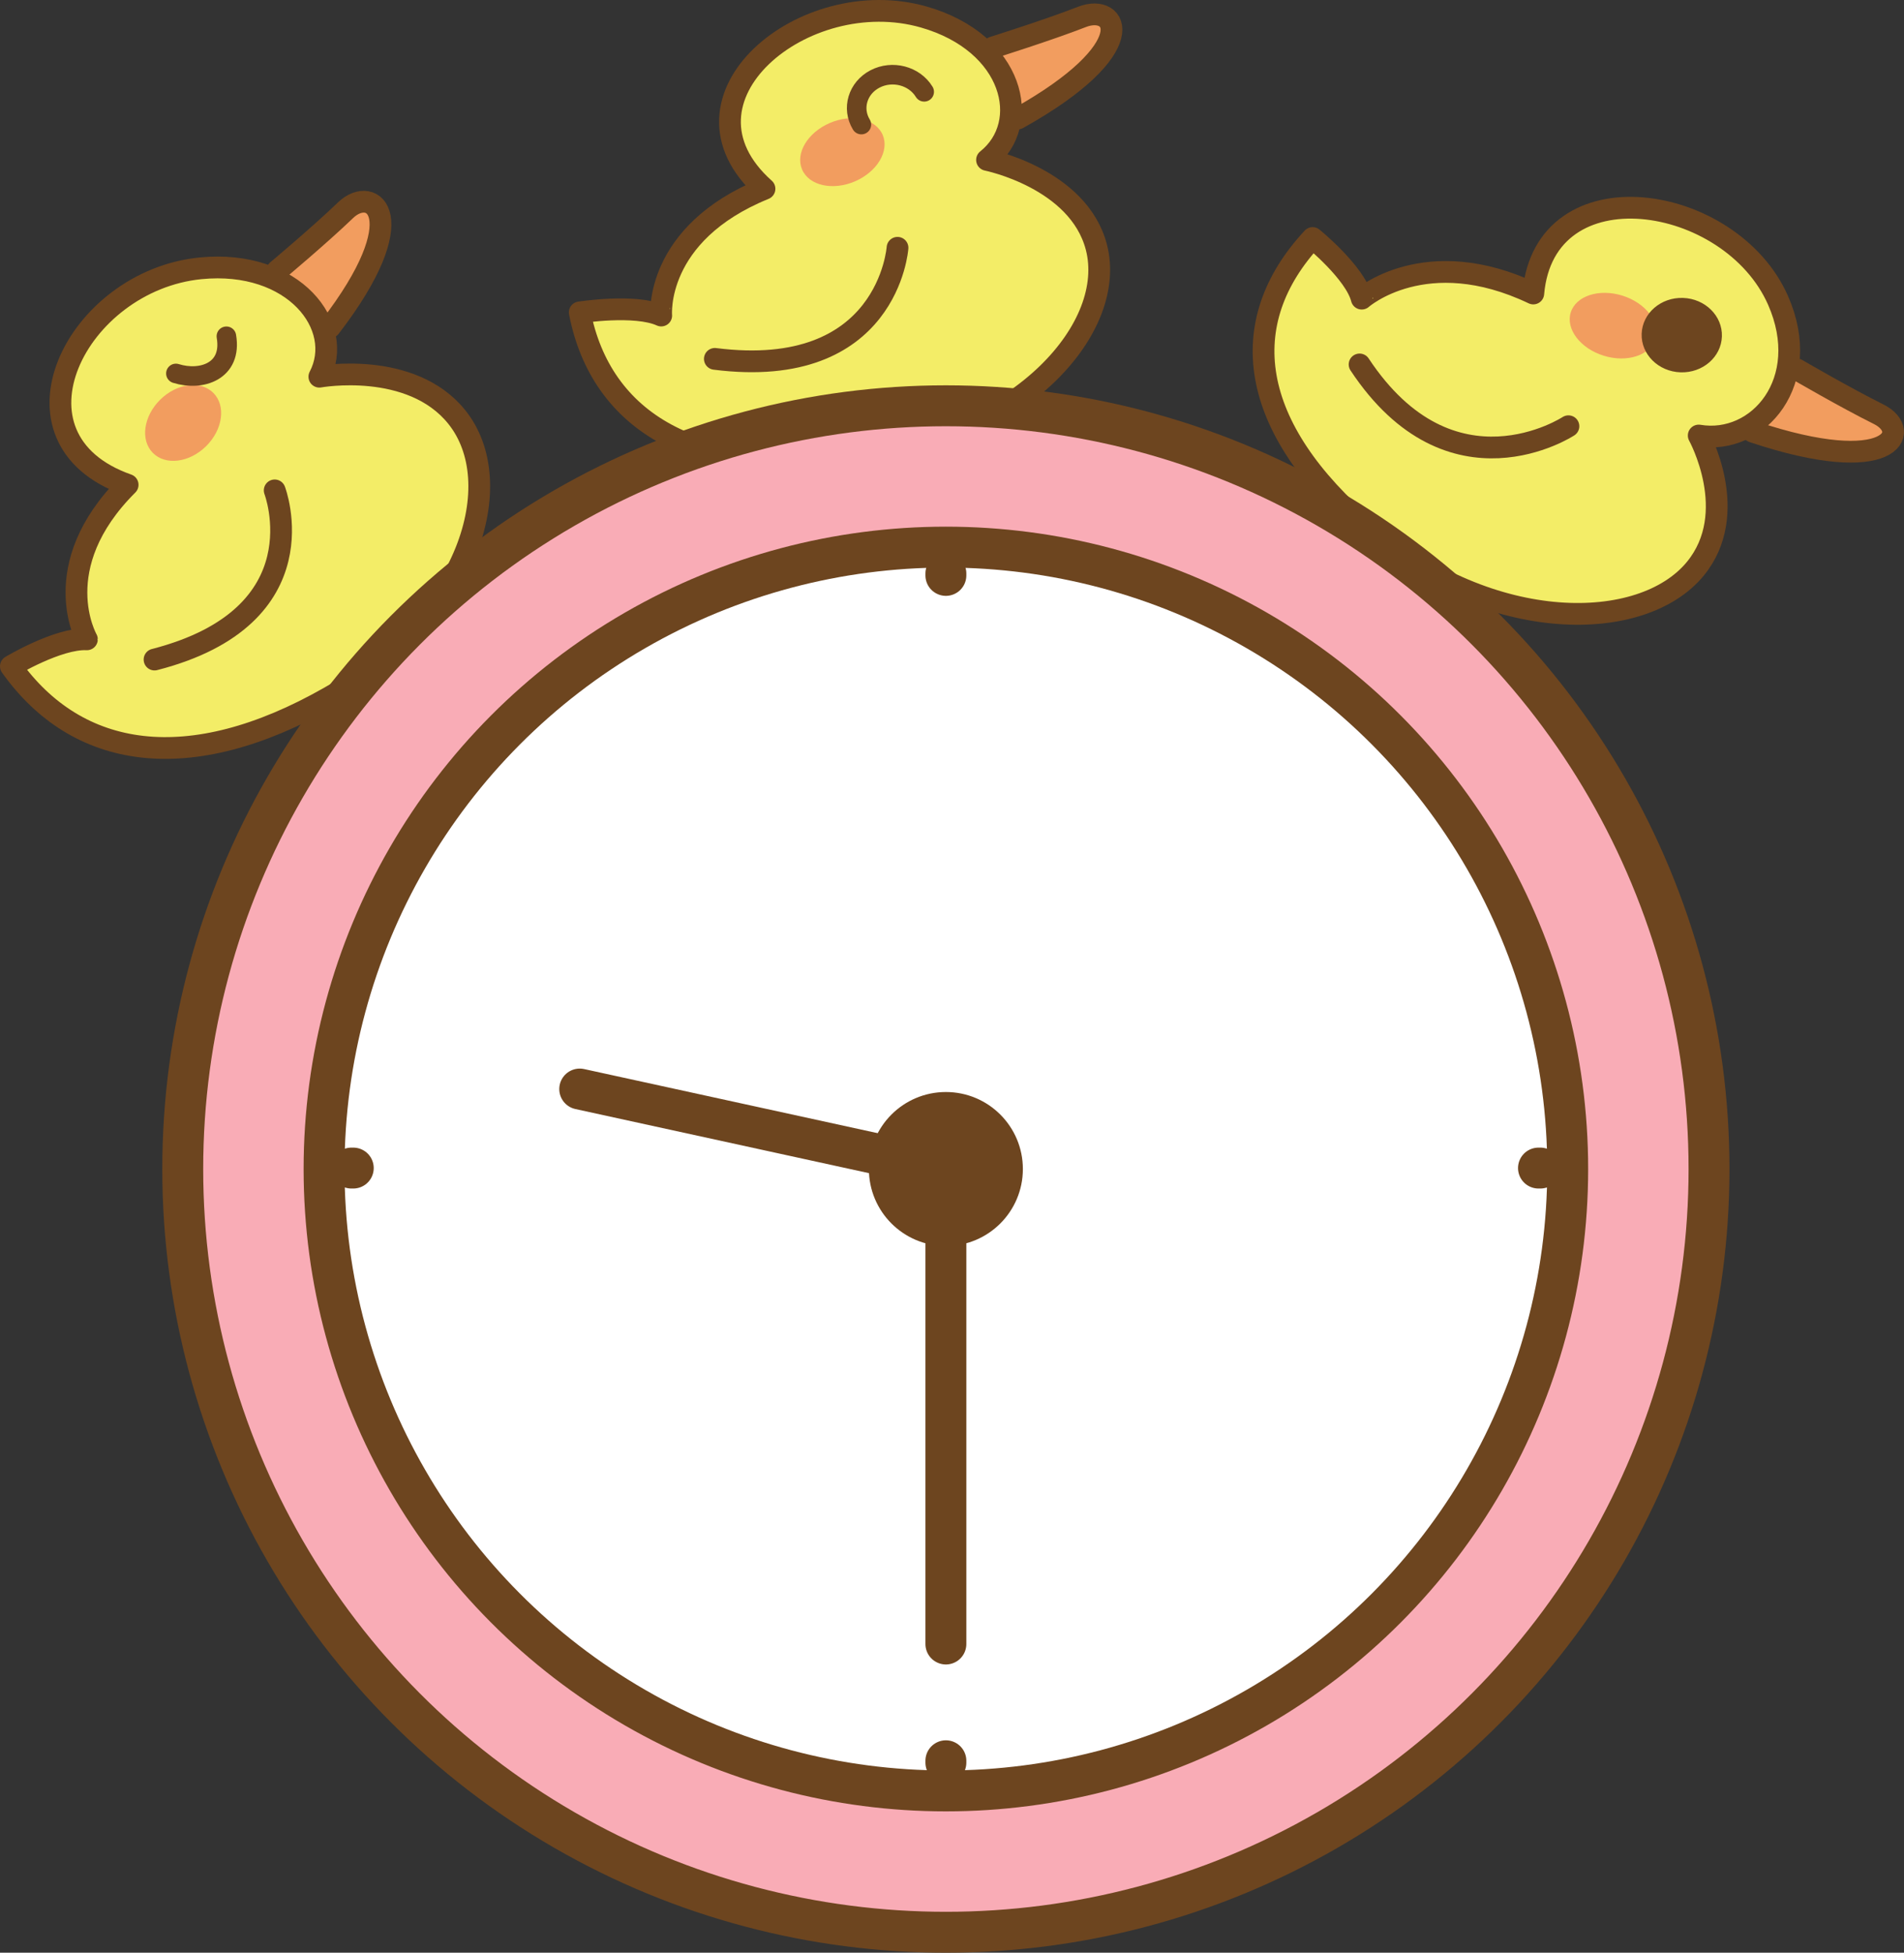
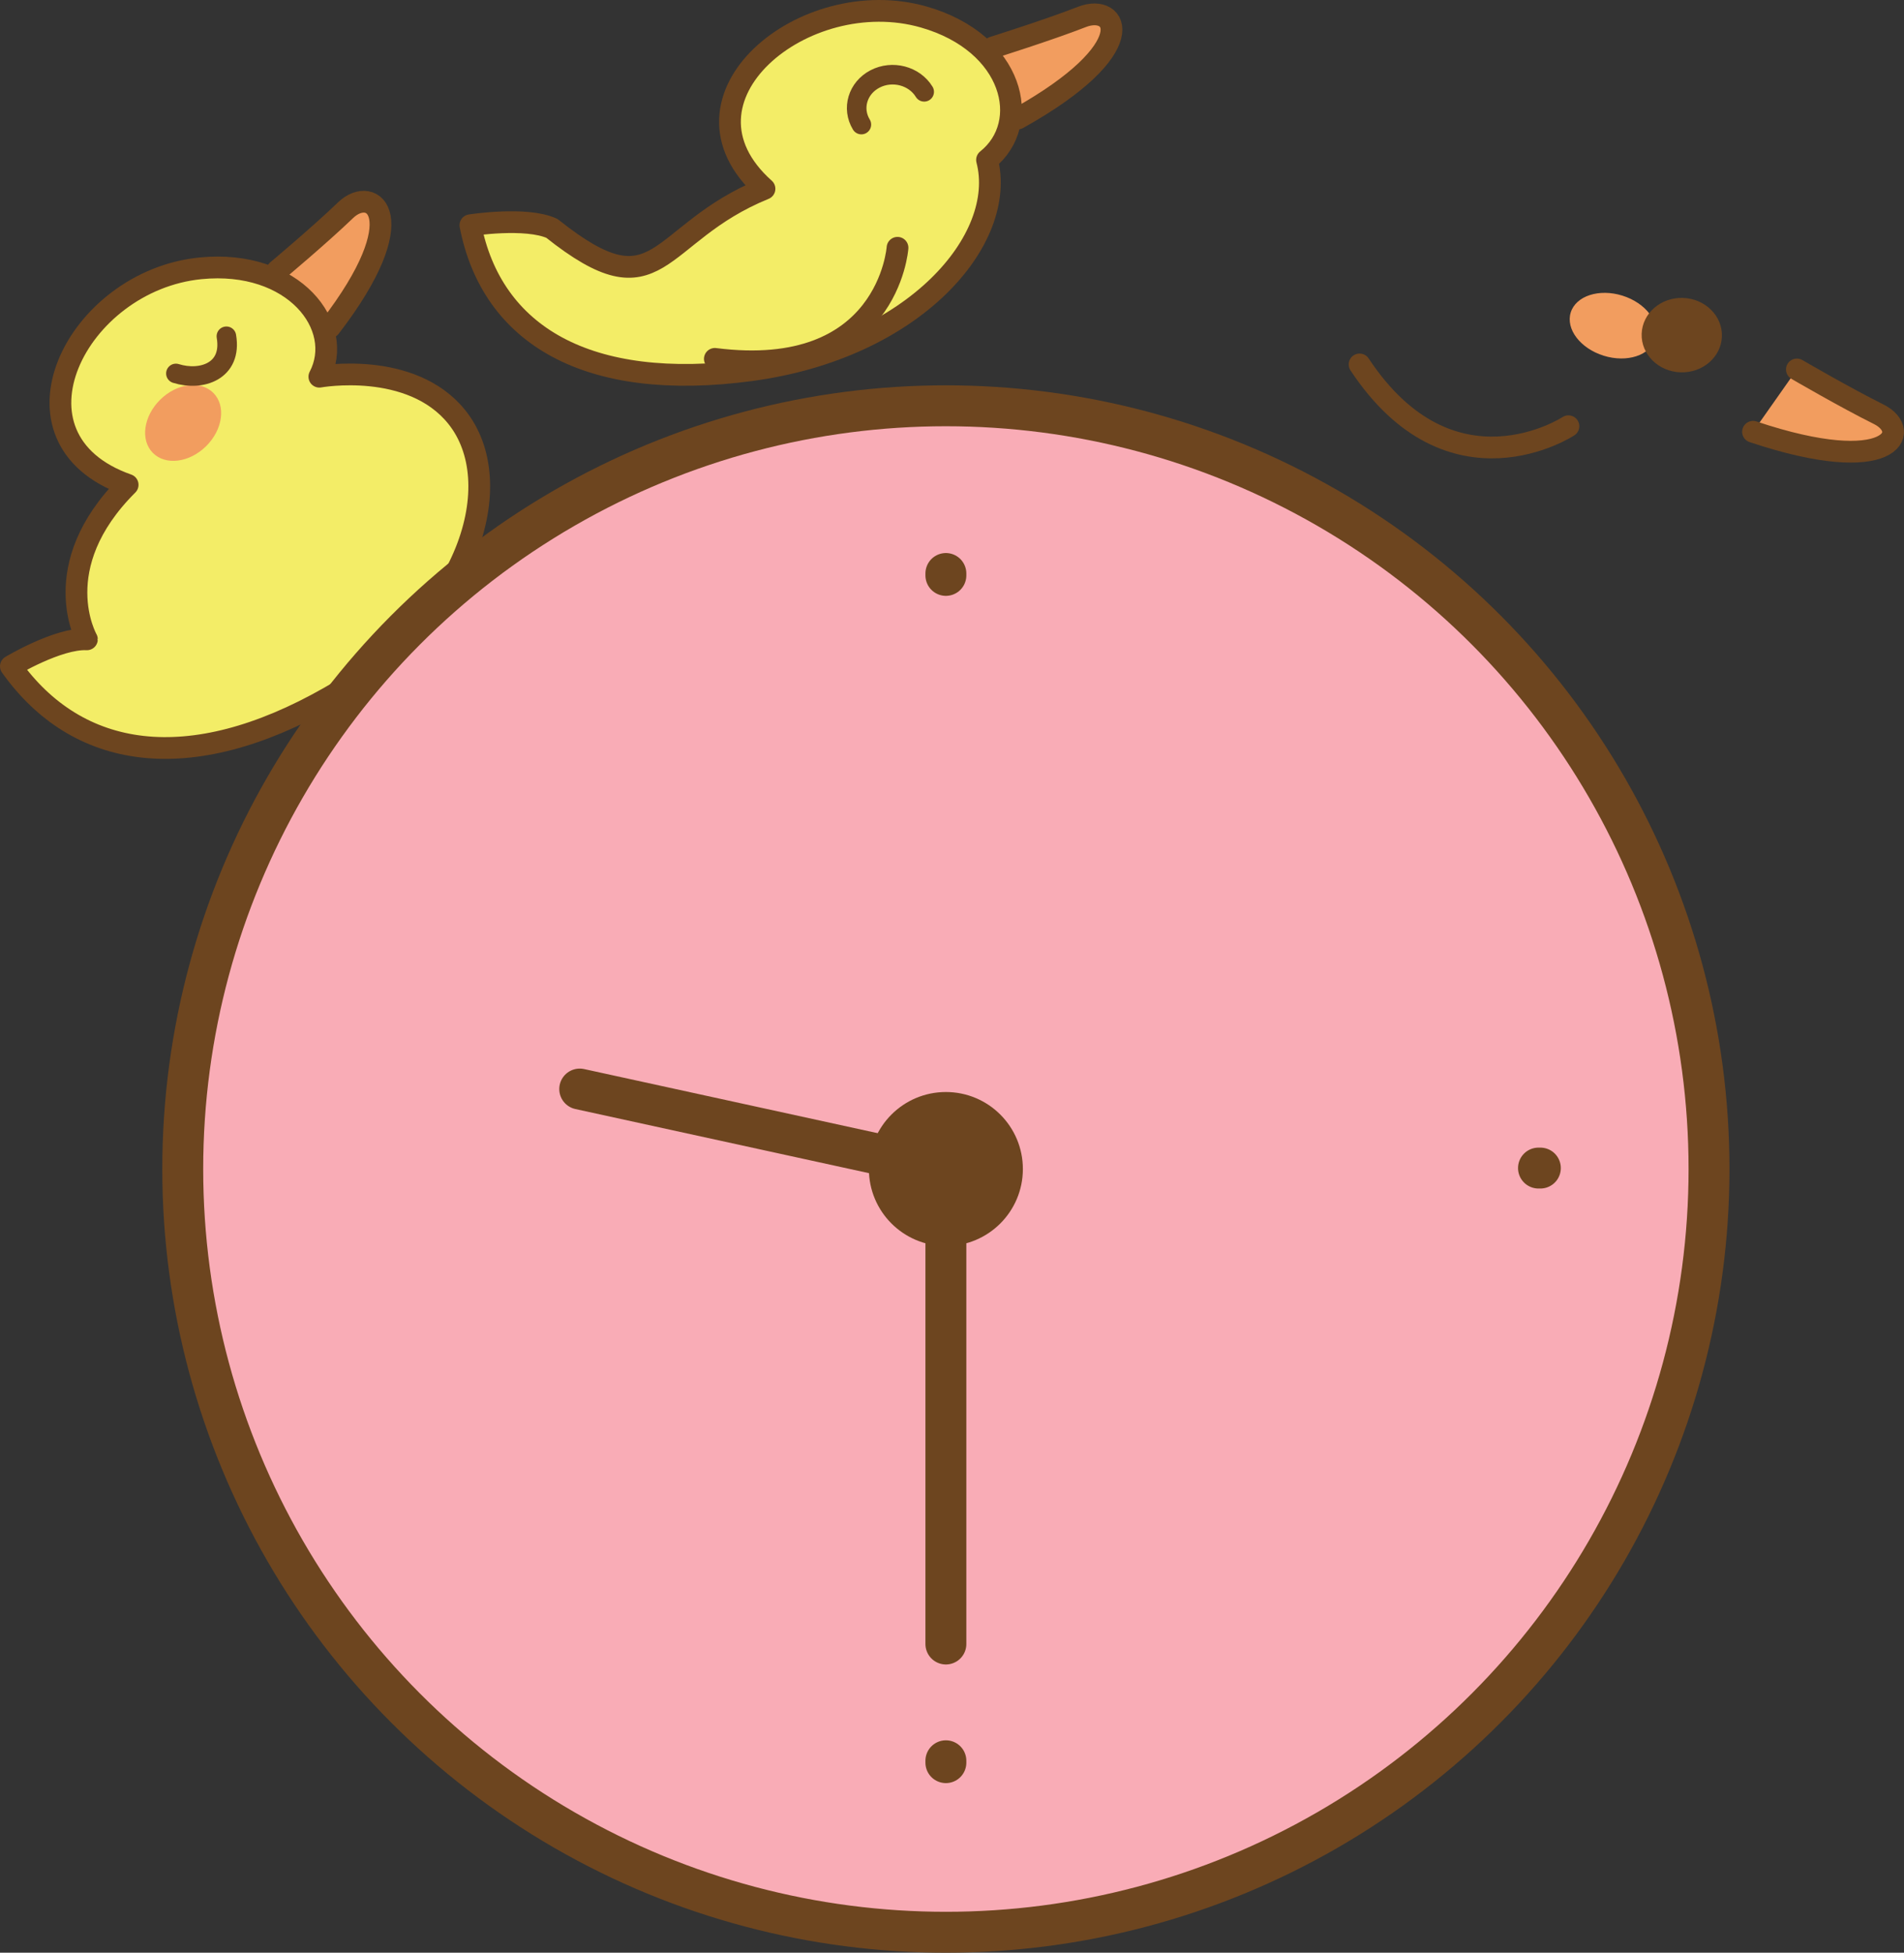
<svg xmlns="http://www.w3.org/2000/svg" version="1.1" id="レイヤー_1" x="0px" y="0px" width="106.625px" height="109.338px" viewBox="0 0 106.625 109.338" style="enable-background:new 0 0 106.625 109.338;" xml:space="preserve">
  <rect x="0" y="0" width="106.625" height="109.338" fill="#333333" stroke="none" />
  <style type="text/css">
	.st0{fill:#F29D5F;stroke:#6D451F;stroke-width:1.218;stroke-linecap:round;stroke-linejoin:round;stroke-miterlimit:10;}
	.st1{fill:#F3ED67;stroke:#6D451F;stroke-width:1.218;stroke-linecap:round;stroke-linejoin:round;stroke-miterlimit:10;}
	.st2{fill:none;stroke:#6D451F;stroke-width:1.218;stroke-linecap:round;stroke-linejoin:round;stroke-miterlimit:10;}
	.st3{fill:#F29D5F;}
	.st4{fill:#6D451F;}
	.st5{fill:none;stroke:#6D451F;stroke-width:1.096;stroke-linecap:round;stroke-linejoin:round;stroke-miterlimit:10;}
	.st6{fill:#F9ACB6;stroke:#6D451F;stroke-width:2.291;stroke-linecap:round;stroke-linejoin:round;stroke-miterlimit:10;}
	.st7{fill:#FFFFFF;stroke:#6D451F;stroke-width:2.291;stroke-linecap:round;stroke-linejoin:round;stroke-miterlimit:10;}
	.st8{fill:none;stroke:#6D451F;stroke-width:2.291;stroke-linecap:round;stroke-linejoin:round;stroke-miterlimit:10;}
	.st9{fill:none;stroke:#D6782B;stroke-width:2.291;stroke-linecap:round;stroke-linejoin:round;stroke-miterlimit:10;}
	.st10{fill:#6D451F;stroke:#6D451F;stroke-width:2.291;stroke-linecap:round;stroke-linejoin:round;stroke-miterlimit:10;}
</style>
  <g>
    <g>
      <path class="st0" d="M100.627,20.687c0,0,2.736,1.593,4.58,2.508c1.924,0.954,0.728,3.58-7.036,0.982" />
-       <path class="st1" d="M85.865,16.434c0.63-7.225,11.057-5.638,13.707,0.386c1.989,4.523-1.101,8.129-4.443,7.566    c0,0,2.392,4.324-0.195,7.467c-2.986,3.627-11.399,3.69-18.25-2.135c-6.851-5.825-7.552-11.682-3.176-16.39    c0,0,2.381,1.933,2.75,3.394C76.258,16.723,79.829,13.558,85.865,16.434z" />
      <path class="st2" d="M87.833,23.866c0,0-6.558,4.306-11.696-3.46" />
      <ellipse transform="matrix(0.298 -0.955 0.955 0.298 45.951 99.057)" class="st3" cx="90.335" cy="18.281" rx="1.761" ry="2.479" />
      <ellipse transform="matrix(0.033 -1 1 0.033 72.258 112.312)" class="st4" cx="94.168" cy="18.815" rx="2.083" ry="2.247" />
    </g>
    <g>
      <path class="st0" d="M55.627,2.649c0,0,3.049-0.957,4.97-1.704c2.005-0.779,3.451,1.75-3.591,5.687" />
-       <path class="st1" d="M42.812,10.571c-5.647-5.04,2.219-11.536,8.92-9.618c5.03,1.44,6.109,5.953,3.542,8.001    c0,0,5.117,1.024,6.123,4.881c1.161,4.451-4.063,10.546-13.231,11.777s-14.507-1.982-15.7-8.12c0,0,3.11-0.486,4.563,0.176    C37.028,17.667,36.621,13.089,42.812,10.571z" />
+       <path class="st1" d="M42.812,10.571c-5.647-5.04,2.219-11.536,8.92-9.618c5.03,1.44,6.109,5.953,3.542,8.001    c1.161,4.451-4.063,10.546-13.231,11.777s-14.507-1.982-15.7-8.12c0,0,3.11-0.486,4.563,0.176    C37.028,17.667,36.621,13.089,42.812,10.571z" />
      <path class="st2" d="M50.261,13.874c0,0-0.512,7.453-10.229,6.22" />
-       <ellipse transform="matrix(0.919 -0.395 0.395 0.919 0.465 19.312)" class="st3" cx="47.16" cy="8.528" rx="2.455" ry="1.779" />
      <path class="st5" d="M51.755,5.141c-0.551-0.903-1.785-1.225-2.756-0.719c-0.971,0.506-1.312,1.649-0.762,2.553" />
    </g>
    <g>
      <path class="st0" d="M15.522,15.158c0,0,2.387-1.998,3.831-3.389c1.506-1.452,3.909,0.347-0.871,6.551" />
      <path class="st1" d="M7.148,27.147c-7.323-2.571-2.878-11.434,4.082-12.123c5.224-0.517,8.135,3.243,6.654,6.069    c0,0,5.127-0.932,7.691,2.251c2.96,3.673,0.766,11.197-7.115,15.69S4.317,42.522,0.609,37.308c0,0,2.644-1.587,4.258-1.51    C4.867,35.799,2.544,31.732,7.148,27.147z" />
-       <path class="st2" d="M15.383,27.458c0,0,2.704,7.049-6.729,9.473" />
      <ellipse transform="matrix(0.711 -0.703 0.703 0.711 -13.683 14.067)" class="st3" cx="10.264" cy="23.672" rx="2.386" ry="1.83" />
    </g>
    <path class="st5" d="M12.678,18.829c0.337,1.965-1.405,2.528-2.827,2.082" />
  </g>
  <circle class="st6" cx="52.97" cy="65.457" r="42.736" />
-   <circle class="st7" cx="52.97" cy="65.457" r="34.822" />
  <line class="st8" x1="52.97" y1="98.696" x2="52.97" y2="98.591" />
  <line class="st8" x1="52.97" y1="32.218" x2="52.97" y2="32.112" />
-   <line class="st8" x1="19.678" y1="65.404" x2="19.783" y2="65.404" />
  <line class="st8" x1="86.156" y1="65.404" x2="86.261" y2="65.404" />
  <path class="st9" d="M52.97,65.457" />
  <polyline class="st8" points="32.465,60.979 52.97,65.457 52.97,92.053 " />
  <circle class="st10" cx="52.97" cy="65.457" r="3.166" />
</svg>